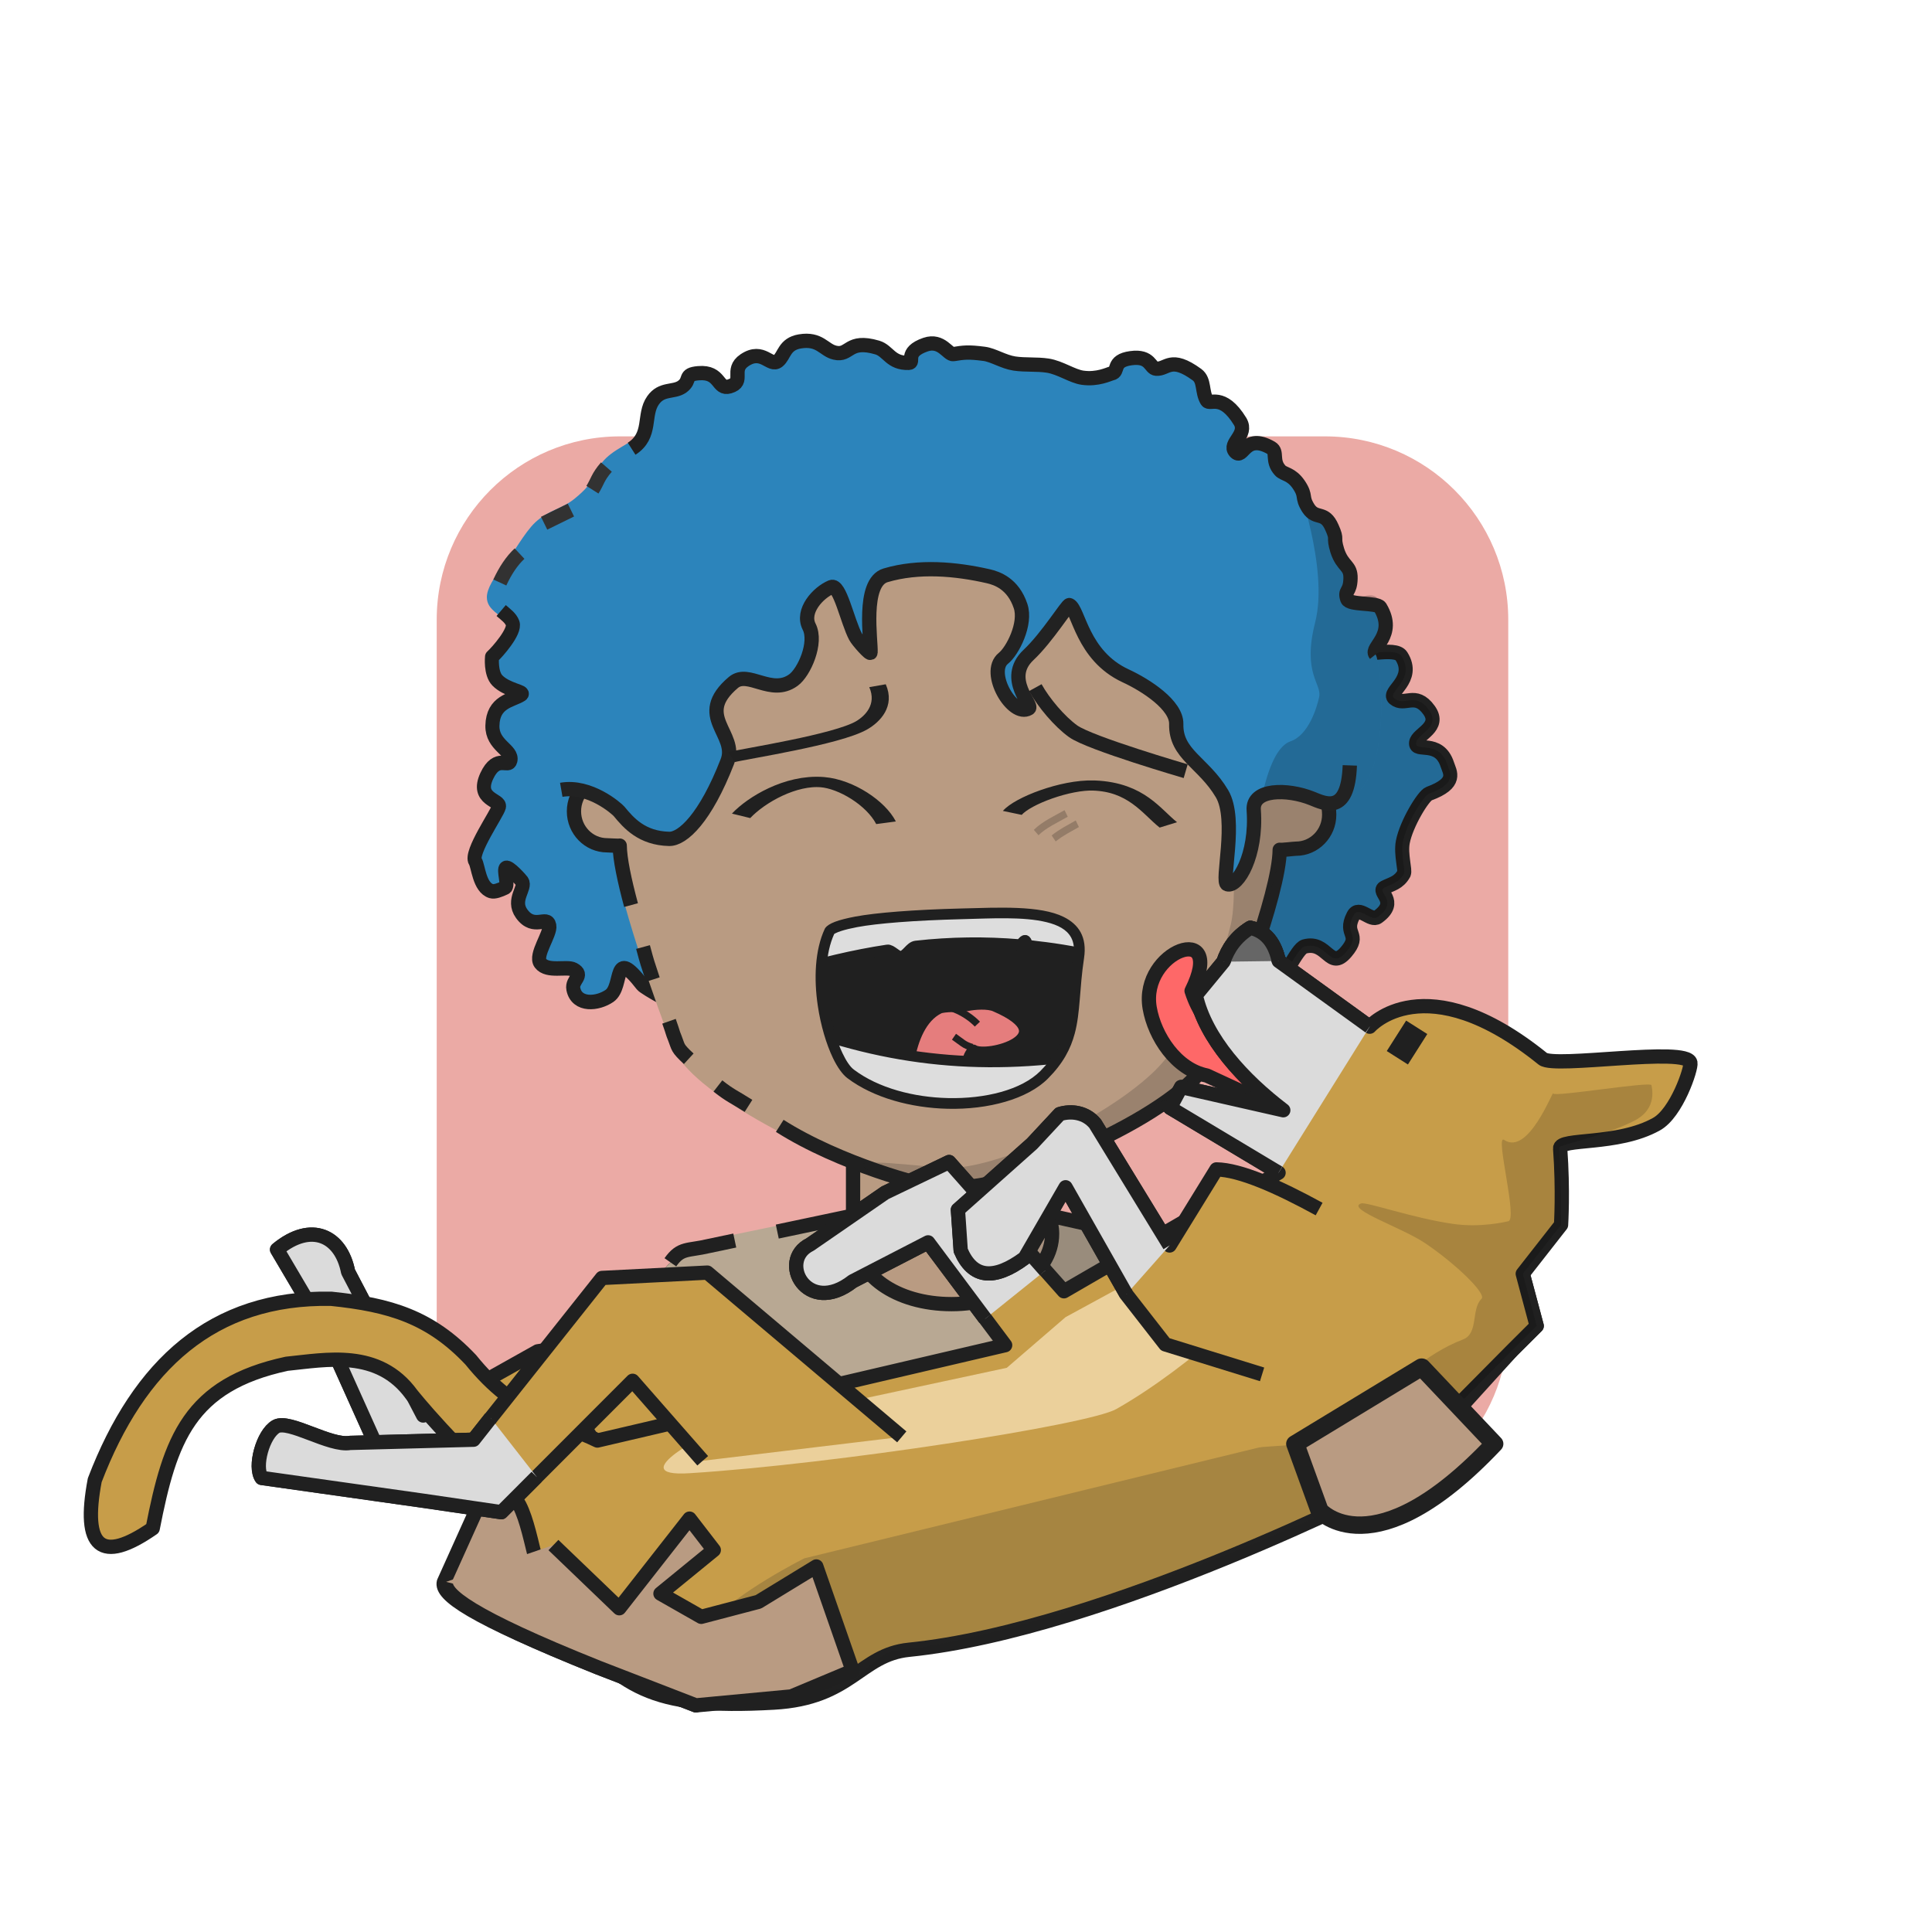
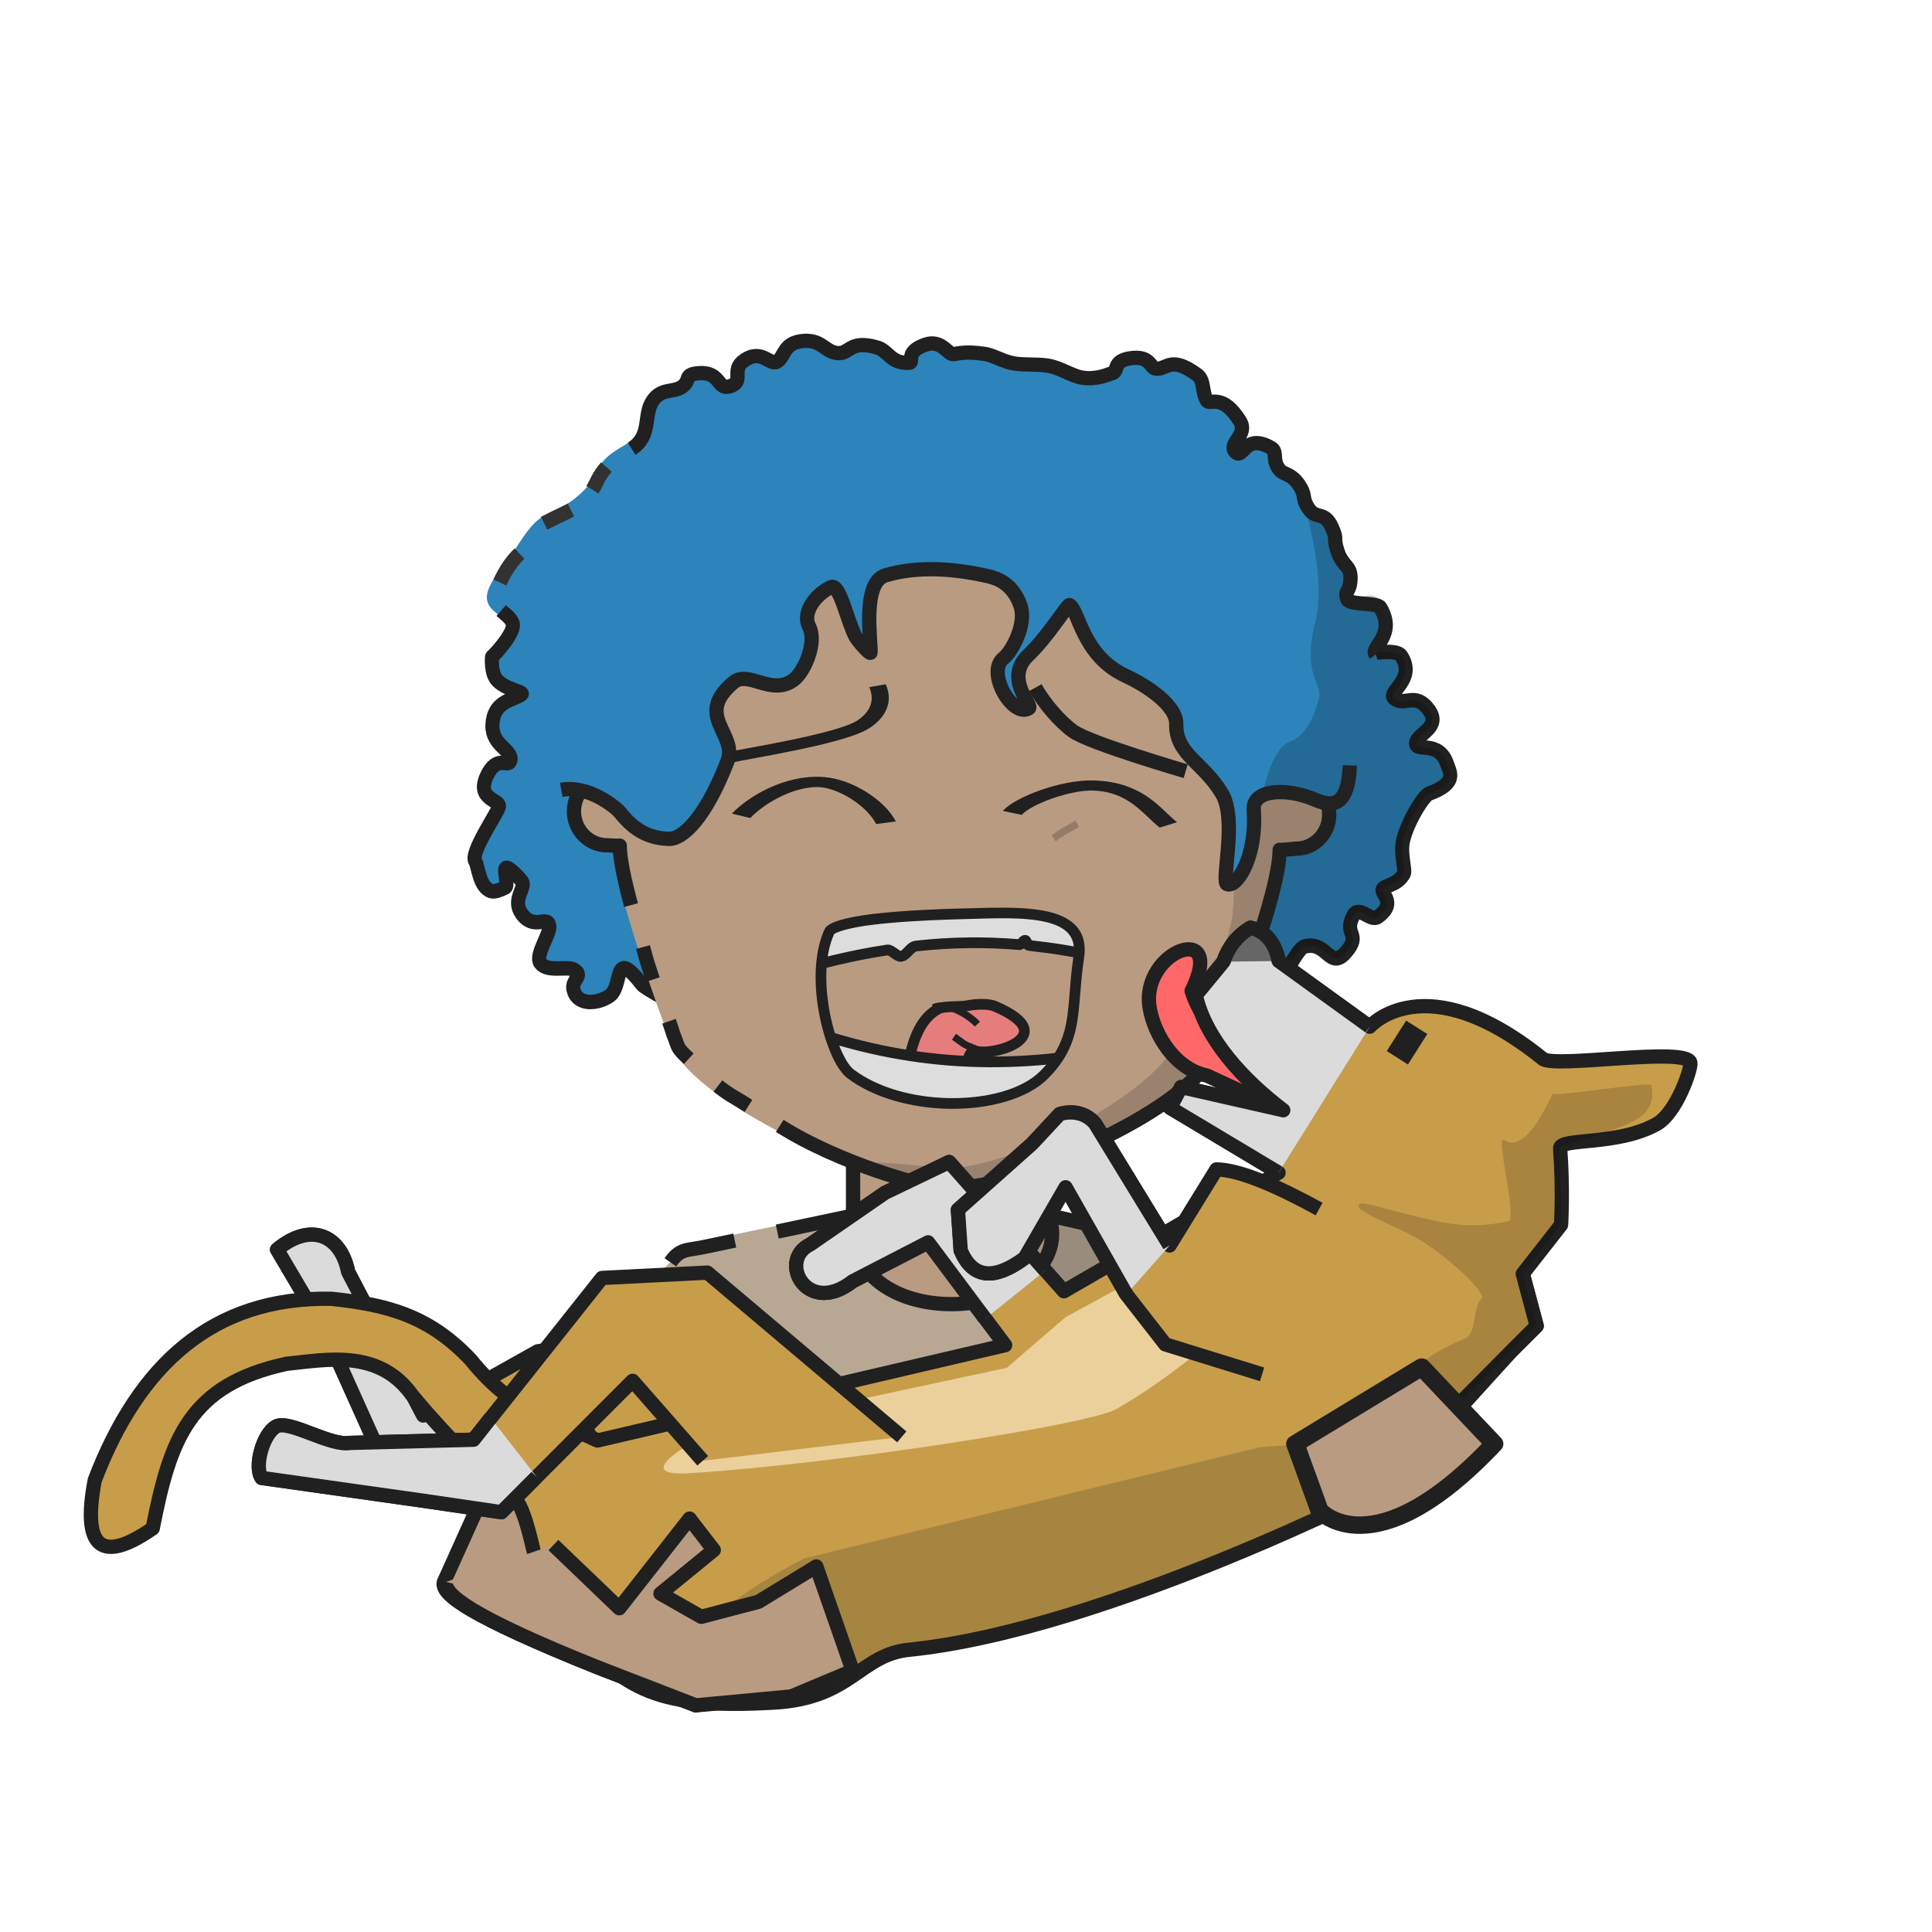
<svg xmlns="http://www.w3.org/2000/svg" xmlns:ns1="http://www.serif.com/" width="100%" height="100%" viewBox="0 0 541 541" version="1.1" xml:space="preserve" style="fill-rule:evenodd;clip-rule:evenodd;stroke-linejoin:round;stroke-miterlimit:2;">
  <g transform="matrix(1,0,0,1,-9233,-1927)">
    <g id="Rover" transform="matrix(0.92,0,0,1.307,9268.01,1914.29)">
      <rect x="-37.05" y="10.062" width="586.957" height="413.292" style="fill:none;" />
      <g transform="matrix(1.602,0,0,1.182,72.819,85.186)">
        <g id="dessert">
          <path d="M217.349,48.484C217.349,30.131 201.756,15.253 182.522,15.253C145.109,15.253 86.002,15.253 48.59,15.253C29.355,15.253 13.763,30.131 13.763,48.484L13.763,176.277C13.763,194.63 29.355,209.508 48.59,209.508L182.522,209.508C201.756,209.508 217.349,194.63 217.349,176.277L217.349,48.484Z" style="fill:none;" />
          <clipPath id="_clip1">
-             <path d="M217.349,48.484C217.349,30.131 201.756,15.253 182.522,15.253C145.109,15.253 86.002,15.253 48.59,15.253C29.355,15.253 13.763,30.131 13.763,48.484L13.763,176.277C13.763,194.63 29.355,209.508 48.59,209.508L182.522,209.508C201.756,209.508 217.349,194.63 217.349,176.277L217.349,48.484Z" />
-           </clipPath>
+             </clipPath>
          <g clip-path="url(#_clip1)">
            <g transform="matrix(0.535,0,0,0.558,-6.599,-251.659)">
              <rect x="32.765" y="466.616" width="392.585" height="379.107" style="fill:rgb(235,170,165);" />
            </g>
          </g>
        </g>
      </g>
    </g>
  </g>
  <g transform="matrix(1,0,0,1,-3293,-9382)">
    <g id="MdEUJl_b1_h15_bg_fuzzFro" transform="matrix(0.92,0,0,1.307,3327.85,9369.69)">
      <rect x="-37.05" y="10.062" width="586.957" height="413.292" style="fill:none;" />
      <g transform="matrix(1.087,0,0,0.765,-348.212,62.138)">
        <g id="Hair-back" ns1:id="MdEUJl_Hair back">
          <g id="MdEUJl_Layer4">
            <g transform="matrix(1.025,0,0,1.056,-12.84,-4.181)">
              <path d="M686.436,141.472C684.173,134.66 677.523,138.416 677.902,135.653C678.221,133.327 684.809,131.599 681.449,127.042C677.697,121.951 674.775,126.224 671.911,123.883C669.875,122.22 677.997,118.957 673.888,112.701C672.202,110.135 662.539,112.963 658.301,112.203C640.203,108.957 656.296,88.09 636.9,85.848C610.506,82.796 564.61,57.04 550.135,57.043C536.718,57.045 510.41,69.42 489.158,71.844C476.644,73.271 470.788,49.297 466.432,53.457C463.188,56.555 458.415,57.789 455.458,61.431C452.126,65.535 453.977,66.24 448.024,70.958C444.499,73.751 440.93,73.924 437.298,77.22C434.277,79.964 431.103,85.814 428.874,88.403C425.949,91.801 424.046,94.87 424.057,97.093C424.076,100.755 428.225,101.475 429.232,104.171C430.711,108.126 424.785,108.938 424.566,112.985C423.906,125.161 435.446,121.677 433.449,122.904C430.877,124.485 425.706,124.732 425.573,131.153C425.462,136.444 431.145,137.564 430.492,140.378C430.001,142.499 426.849,138.599 424.027,144.504C421.007,150.825 427.864,150.776 427.354,152.673C426.866,154.49 419.383,164.893 420.899,167.141C421.695,168.32 421.975,174.069 425.25,175.031C426.157,175.298 427.603,174.76 429.045,174.092C430.082,173.612 428.467,169.235 429.298,168.871C430.156,168.496 433.447,172.146 433.65,172.437C434.833,174.128 430.813,177.297 433.559,181.013C436.915,185.556 440.534,181.349 441.12,184.157C441.565,186.29 437.056,192.041 438.685,194.13C440.621,196.615 445.914,194.866 447.756,195.84C450.727,197.411 447.18,198.521 447.683,200.981C448.613,205.54 454.35,204.978 457.568,202.815C461.442,200.211 458.267,189.561 466.517,199.889C467.107,200.628 476.975,206.3 480.216,206.33C484.188,206.366 488.864,205.358 491.779,205.315C500.729,205.181 507.25,216.925 515.711,217.865C530.349,219.491 566.717,213.871 592.436,213.181C594.294,213.131 602.751,215.978 604.411,215.951C609.887,215.865 607.114,209.974 610.055,207.523C612.068,205.845 620.314,208.004 621.602,205.912C623.903,202.177 628.512,204.442 629.438,201.754C630.267,199.345 627.349,191.908 630.175,189.917C632.576,188.226 635.348,198.367 639.41,198.928C641.727,199.248 645.166,190.32 647.429,189.72C653.647,188.072 654.293,196.282 658.777,191.182C663.085,186.282 657.994,186.717 660.729,181.563C662.295,178.613 665.449,183.273 667.469,181.849C673.367,177.696 666.969,175.253 669.221,174.106C671.123,173.138 673.154,172.902 674.578,170.385C675.059,169.537 673.63,165.307 674.278,162.004C675.224,157.178 679.897,149.729 681.43,149.184C689.345,146.374 687.113,143.509 686.436,141.472Z" style="fill:rgb(44,132,187);" />
            </g>
            <g transform="matrix(1.025,0,0,1.056,-12.84,-4.181)">
              <path d="M427.967,100.618C429.172,101.673 430.562,102.548 431.097,103.98C431.897,106.122 426.961,111.59 425.471,112.901C425.471,112.901 425.009,117.246 426.932,119.168C429.525,121.76 434.596,122.2 433.449,122.904C430.877,124.485 425.706,124.732 425.573,131.153C425.462,136.444 431.145,137.564 430.492,140.378C430.001,142.499 426.849,138.599 424.027,144.504C421.007,150.825 427.864,150.776 427.354,152.673C426.866,154.49 419.383,164.893 420.899,167.141C421.695,168.32 421.975,174.069 425.25,175.031C426.157,175.298 427.603,174.76 429.045,174.092C430.082,173.612 428.467,169.235 429.298,168.871C430.156,168.496 433.447,172.146 433.65,172.437C434.833,174.128 430.813,177.297 433.559,181.013C436.915,185.556 440.534,181.349 441.12,184.157C441.565,186.29 437.056,192.041 438.685,194.13C440.621,196.615 445.914,194.866 447.756,195.84C450.727,197.411 447.18,198.521 447.683,200.981C448.613,205.54 454.35,204.978 457.568,202.815C461.442,200.211 458.267,189.561 466.517,199.889C467.107,200.628 476.975,206.3 480.216,206.33C484.188,206.366 488.864,205.358 491.779,205.315C500.729,205.181 507.25,216.925 515.711,217.865C530.349,219.491 566.717,213.871 592.436,213.181C594.294,213.131 602.751,215.978 604.411,215.951C609.887,215.865 607.114,209.974 610.055,207.523C612.068,205.845 620.314,208.004 621.602,205.912C623.903,202.177 628.512,204.442 629.438,201.754C630.267,199.345 627.349,191.908 630.175,189.917C632.576,188.226 635.348,198.367 639.41,198.928C641.727,199.248 645.166,190.32 647.429,189.72C653.647,188.072 654.293,196.282 658.777,191.182C663.085,186.282 657.994,186.717 660.729,181.563C662.295,178.613 665.449,183.273 667.469,181.849C673.367,177.696 666.969,175.253 669.221,174.106C671.123,173.138 673.154,172.902 674.578,170.385C675.059,169.537 673.63,165.307 674.278,162.004C675.224,157.178 679.897,149.729 681.43,149.184C689.345,146.374 687.113,143.509 686.436,141.472C684.173,134.66 677.523,138.416 677.902,135.653C678.221,133.327 684.809,131.599 681.449,127.042C677.697,121.951 674.775,126.224 671.911,123.883C669.875,122.22 677.997,118.957 673.888,112.701C672.202,110.135 662.539,112.963 658.301,112.203C640.203,108.957 656.296,88.09 636.9,85.848C610.506,82.796 564.61,57.04 550.135,57.043C536.718,57.045 510.41,69.42 489.158,71.844C476.644,73.271 470.085,54.641 465.729,58.801" style="fill:none;stroke:rgb(32,32,32);stroke-width:3.84px;" />
            </g>
            <g transform="matrix(1.025,0,0,1.056,-12.84,-4.181)">
              <path d="M686.436,141.472C684.173,134.66 677.523,138.416 677.902,135.653C678.221,133.327 684.809,131.599 681.449,127.042C677.697,121.951 674.775,126.224 671.911,123.883C669.875,122.22 677.997,118.957 673.888,112.701C672.202,110.135 662.539,112.963 658.301,112.203C640.203,108.957 656.296,88.09 636.9,85.848C610.506,82.796 627.349,191.908 630.175,189.917C632.576,188.226 635.348,198.367 639.41,198.928C641.727,199.248 645.166,190.32 647.429,189.72C653.647,188.072 654.293,196.282 658.777,191.182C663.085,186.282 657.994,186.717 660.729,181.563C662.295,178.613 665.449,183.273 667.469,181.849C673.367,177.696 666.969,175.253 669.221,174.106C671.123,173.138 673.154,172.902 674.578,170.385C675.059,169.537 673.63,165.307 674.278,162.004C675.224,157.178 679.897,149.729 681.43,149.184C689.345,146.374 687.113,143.509 686.436,141.472Z" style="fill-opacity:0.2;" />
            </g>
            <g transform="matrix(1,0,0,1,-336.966,-8822.67)">
              <path d="M782.318,8896.61L774.818,8900.29" style="fill:none;stroke:rgb(50,50,50);stroke-width:4px;" />
            </g>
            <g transform="matrix(1,0,0,1,-336.966,-8822.67)">
              <path d="M767.937,8908.8C765.764,8910.83 763.946,8913.58 762.414,8916.89" style="fill:none;stroke:rgb(50,50,50);stroke-width:4px;" />
            </g>
          </g>
        </g>
      </g>
    </g>
  </g>
  <g transform="matrix(1,0,0,1,-3900,-17506)">
    <g id="GR3UZz_Rover" transform="matrix(0.92,0,0,1.307,3935.03,17493.6)">
      <rect x="-37.05" y="10.062" width="586.957" height="413.292" style="fill:none;" />
      <g transform="matrix(1.602,0,0,1.182,71.469,84.805)">
        <g id="GR3UZz_skins">
          <g id="Circle-N-white" ns1:id="GR3UZz_Circle N white">
            <path d="M217.349,48.484C217.349,30.131 201.756,15.253 182.522,15.253C145.109,15.253 86.002,15.253 48.59,15.253C29.355,15.253 13.763,30.131 13.763,48.484C13.763,84.182 13.763,140.58 13.763,176.277C13.763,194.63 29.355,209.508 48.59,209.508C86.002,209.508 145.109,209.508 182.522,209.508C201.756,209.508 217.349,194.63 217.349,176.277C217.349,140.58 217.349,84.182 217.349,48.484Z" style="fill:none;" />
            <clipPath id="GR3UZz__clip1">
              <path d="M217.349,48.484C217.349,30.131 201.756,15.253 182.522,15.253C145.109,15.253 86.002,15.253 48.59,15.253C29.355,15.253 13.763,30.131 13.763,48.484C13.763,84.182 13.763,140.58 13.763,176.277C13.763,194.63 29.355,209.508 48.59,209.508C86.002,209.508 145.109,209.508 182.522,209.508C201.756,209.508 217.349,194.63 217.349,176.277C217.349,140.58 217.349,84.182 217.349,48.484Z" />
            </clipPath>
            <g clip-path="url(#GR3UZz__clip1)">
              <g id="GR3UZz_skin2" transform="matrix(0.416,0,0,0.564,8.745,-26.529)">
                <g transform="matrix(1.63,0,0,1.148,-861.8,-526.88)">
                  <path d="M598.934,772.422C598.934,772.422 604.177,799.891 605.775,815.276L606.447,825.958L626.844,825.589L730.109,826.205L754.744,824.438C754.379,807.425 760.04,785.809 760.404,773.028C760.521,768.9 761.024,757.984 753.996,755.737L708.423,745.403L708.423,716.914L653.995,716.914L653.995,745.403L607.526,754.505C600.591,756.882 598.929,765.633 598.934,772.422Z" style="fill:rgb(185,155,130);stroke:rgb(32,32,32);stroke-width:4px;" />
                </g>
                <g transform="matrix(1.878,0,0,1.412,-295.733,-22.317)">
                  <path d="M313.592,225.533L300.253,223.265L274.853,235.067L302.85,247.545L302.956,261.91C302.977,261.947 308.321,264.338 311.61,263.09C316.187,261.352 328.072,260.443 329.265,261.077C335.413,264.349 333.638,263.054 336.544,264.86C339.357,266.608 329.439,267.584 331.26,274.674C334.695,288.053 334.866,312.164 332.38,312.386L354.012,311.476L357.772,272.683C358.647,267.032 357.54,262.38 354.904,258.499L313.592,250.006L313.592,225.533Z" style="fill:rgb(102,110,122);fill-opacity:0.2;" />
                </g>
                <g transform="matrix(1.63,0,0,1.148,-1053.36,-526.88)">
                  <path d="M739.746,781.298L737.677,802.616C737.67,802.717 737.674,802.82 737.687,802.92L738.984,813.993C738.984,813.993 739.105,824.627 739.105,824.627C739.99,825.096 740.386,825.482 740.867,825.475C741.348,825.468 741.733,825.072 741.727,824.591L742.605,824.578L742.425,813.861C742.424,813.792 742.419,813.724 742.41,813.656L740.735,802.626C740.735,802.626 741.486,781.413 741.486,781.413C741.518,780.933 741.154,780.517 740.673,780.486C740.193,780.454 739.777,780.818 739.746,781.298Z" style="fill:rgb(32,32,32);" />
                </g>
                <g transform="matrix(1.63,0,0,1.148,-863.62,-526.88)">
                  <path d="M739.745,781.41L740.408,802.64C740.408,802.64 738.993,813.696 738.993,813.696C738.986,813.767 738.982,813.838 738.983,813.909L739.105,824.627C739.99,825.096 740.386,825.482 740.867,825.475C741.348,825.468 741.733,825.072 741.727,824.591L742.605,824.578L742.427,813.949C742.427,813.949 743.459,802.885 743.459,802.885C743.469,802.798 743.471,802.71 743.466,802.622L741.486,781.302C741.456,780.821 741.042,780.456 740.562,780.485C740.082,780.515 739.716,780.929 739.745,781.41Z" style="fill:rgb(32,32,32);" />
                </g>
              </g>
            </g>
          </g>
        </g>
      </g>
      <g transform="matrix(1.602,0,0,1.182,71.469,84.805)">
        <g id="GR3UZz_shirts">
          <g id="GR3UZz_blueShirt">
            <path d="M217.349,48.484C217.349,30.131 201.756,15.253 182.522,15.253C145.109,15.253 86.002,15.253 48.59,15.253C29.355,15.253 13.763,30.131 13.763,48.484C13.763,84.182 13.763,140.58 13.763,176.277C13.763,194.63 29.355,209.508 48.59,209.508C86.002,209.508 145.109,209.508 182.522,209.508C201.756,209.508 217.349,194.63 217.349,176.277C217.349,140.58 217.349,84.182 217.349,48.484Z" style="fill:none;" />
            <clipPath id="GR3UZz__clip2">
              <path d="M217.349,48.484C217.349,30.131 201.756,15.253 182.522,15.253C145.109,15.253 86.002,15.253 48.59,15.253C29.355,15.253 13.763,30.131 13.763,48.484C13.763,84.182 13.763,140.58 13.763,176.277C13.763,194.63 29.355,209.508 48.59,209.508C86.002,209.508 145.109,209.508 182.522,209.508C201.756,209.508 217.349,194.63 217.349,176.277C217.349,140.58 217.349,84.182 217.349,48.484Z" />
            </clipPath>
            <g clip-path="url(#GR3UZz__clip2)">
              <g transform="matrix(0.835,0,0,0.796,-128.461,-41.088)">
                <path d="M209.634,278.174C209.634,278.174 225.171,254.057 232.443,254.057L263.987,247.519C263.458,248.867 265.592,251.068 265.592,252.533C265.592,261.364 275.842,268.533 288.467,268.533C301.092,268.533 311.342,261.364 311.342,252.533C311.342,251.068 311.06,249.649 310.532,248.3L341.792,255.3C349.064,255.3 354.968,261.204 354.968,268.476L356.985,296.14C357.185,298.212 339.31,299.44 337.238,299.04L336.198,346.853L238.526,346.853L240.472,312.841L225.767,312.123C224.695,311.923 197.53,297.675 197.33,295.803L209.634,278.174Z" style="fill:rgb(184,168,147);" />
              </g>
              <g transform="matrix(0.835,0,0,0.796,-128.461,-41.088)">
                <path d="M210.858,276.681L218.978,265.776" style="fill:none;stroke:rgb(32,32,32);stroke-width:3.25px;" />
              </g>
              <g transform="matrix(0.835,0,0,0.796,-128.461,-41.088)">
                <path d="M224.486,259.005C226.87,255.606 228.402,256.437 233.221,255.3L239.139,254.052" style="fill:none;stroke:rgb(32,32,32);stroke-width:3.25px;" />
              </g>
              <g transform="matrix(0.835,0,0,0.796,-128.461,-41.088)">
-                 <path d="M248.813,252.011L266.403,248.3C265.874,249.649 266.509,251.568 266.509,253.033C266.509,261.864 275.842,268.533 288.467,268.533C301.092,268.533 311.342,261.364 311.342,252.533C311.342,251.068 311.06,249.649 310.532,248.3L341.792,255.3C349.064,255.3 354.968,261.204 354.968,268.476L356.956,297.533C351.306,299.492 344.75,300.093 337.331,299.398" style="fill:none;stroke:rgb(32,32,32);stroke-width:3.25px;" />
+                 <path d="M248.813,252.011L266.403,248.3C265.874,249.649 266.509,251.568 266.509,253.033C266.509,261.864 275.842,268.533 288.467,268.533C301.092,268.533 311.342,261.364 311.342,252.533C311.342,251.068 311.06,249.649 310.532,248.3L341.792,255.3C349.064,255.3 354.968,261.204 354.968,268.476L356.956,297.533" style="fill:none;stroke:rgb(32,32,32);stroke-width:3.25px;" />
              </g>
              <g transform="matrix(0.835,0,0,0.796,-128.461,-41.088)">
                <path d="M311.1,249.209L341.792,255.3C349.064,255.3 354.968,261.204 354.968,268.476L357.434,297.069L350.562,299.684L347.494,325.008C347.694,327.08 330.742,325.539 329.718,327.384C328.819,329.003 330.431,337.716 329.608,321.042C329.318,315.159 330.677,306.139 330.538,300.398C330.298,290.519 328.874,283.348 328.139,278.888C326.301,267.729 304.319,259.808 306.088,263.995C307.098,266.385 313.404,252.334 311.1,249.209Z" style="fill:rgb(32,32,32);fill-opacity:0.2;" />
              </g>
              <g transform="matrix(0.679,0,0,0.648,-6.676,-8.989)">
                <path d="M235.959,350.276L236.33,328.306L236.962,321.591C236.855,316.371 236.74,310.756 236.533,305.567C236.375,301.63 236.16,297.954 235.941,294.878C235.928,294.358 235.494,293.947 234.974,293.961C234.453,293.974 234.042,294.408 234.056,294.928C234.012,297.287 233.91,299.995 233.804,302.906C233.591,308.778 233.314,315.428 233.005,321.535L232.198,328.238L231.96,350.228C231.946,351.332 232.832,352.239 233.935,352.252C235.039,352.265 235.946,351.38 235.959,350.276Z" style="fill:rgb(32,32,32);" />
              </g>
              <g transform="matrix(0.679,0,0,0.648,-87.407,-8.989)">
                <path d="M237.775,349.642C238.228,349.55 238.018,349.262 237.657,348.982C237.669,348.778 237.682,348.549 237.673,348.329C237.539,344.984 237.543,337.581 237.613,332.287C237.617,331.899 237.549,331.108 237.422,330.12C237.11,327.705 236.453,323.891 236.459,322.857L235.941,294.929C235.955,294.408 235.544,293.975 235.024,293.961C234.504,293.947 234.07,294.357 234.056,294.878C233.71,299.824 233.305,305.584 232.974,311.628C232.772,315.297 232.617,319.06 232.447,322.799C232.435,323.209 232.489,323.994 232.596,324.963C232.866,327.424 233.477,331.289 233.463,332.248C233.432,337.616 233.476,345.123 233.651,348.514C233.698,349.441 233.765,350.105 233.828,350.415C234.064,351.574 234.83,351.938 235.086,352.042C236.105,352.466 237.277,351.983 237.701,350.964C237.882,350.528 237.898,350.064 237.775,349.642ZM236.925,348.507C237.239,348.706 237.484,348.983 237.643,349.302C237.638,349.524 237.658,349.665 237.757,349.647L237.775,349.642C237.742,349.525 237.697,349.411 237.643,349.302C237.644,349.208 237.651,349.099 237.657,348.982C237.43,348.804 237.143,348.629 236.925,348.507Z" style="fill:rgb(32,32,32);" />
              </g>
            </g>
          </g>
        </g>
      </g>
      <g id="GR3UZz_border_mask" transform="matrix(1.602,0,0,1.182,72.819,85.186)">
        <path d="M217.349,48.484C217.349,30.131 201.756,15.253 182.522,15.253C145.109,15.253 86.002,15.253 48.59,15.253C29.355,15.253 13.763,30.131 13.763,48.484C13.763,84.182 13.763,140.58 13.763,176.277C13.763,194.63 29.355,209.508 48.59,209.508L182.522,209.508C201.756,209.508 217.349,194.63 217.349,176.277C217.349,140.58 217.349,84.182 217.349,48.484Z" style="fill:none;" />
      </g>
    </g>
  </g>
  <g transform="matrix(1,0,0,1,-769,-1229)">
    <g id="Wj6UdD_Avatar_ssal" transform="matrix(0.92,0,0,1.307,803.469,1216.14)">
      <rect x="-37.05" y="10.062" width="586.957" height="413.292" style="fill:none;" />
      <g transform="matrix(1.602,0,0,1.182,71.469,84.805)">
        <g id="Wj6UdD_skins">
          <g id="Diamond-Face-White" ns1:id="Wj6UdD_Diamond Face White">
            <path d="M217.349,48.484C217.349,30.131 201.756,15.253 182.522,15.253L48.59,15.253C29.355,15.253 13.763,30.131 13.763,48.484L13.763,176.277C13.763,194.63 29.355,209.508 48.59,209.508L182.522,209.508C201.756,209.508 217.349,194.63 217.349,176.277L217.349,48.484Z" style="fill:none;" />
            <clipPath id="Wj6UdD__clip1">
              <path d="M217.349,48.484C217.349,30.131 201.756,15.253 182.522,15.253L48.59,15.253C29.355,15.253 13.763,30.131 13.763,48.484L13.763,176.277C13.763,194.63 29.355,209.508 48.59,209.508L182.522,209.508C201.756,209.508 217.349,194.63 217.349,176.277L217.349,48.484Z" />
            </clipPath>
            <g clip-path="url(#Wj6UdD__clip1)">
              <g id="Wj6UdD_skin2" transform="matrix(0.416,0,0,0.564,8.745,-26.529)">
                <g transform="matrix(1.63,0,0,1.148,-1172.53,-2972.84)">
                  <path d="M864.16,2864.12C860.114,2864.24 856.085,2863.56 852.301,2862.13C832.992,2854.62 799.821,2838.67 794.664,2825.71C790.777,2815.95 778.115,2780.67 778.03,2769.69C777.505,2769.78 776.834,2769.24 776.283,2769.24C771.151,2769.24 766.985,2764.98 766.985,2759.73C766.985,2754.48 771.151,2750.22 776.283,2750.22C777.408,2750.22 778.486,2750.43 779.484,2750.8C787.741,2705.8 826.123,2671.9 873.489,2671.9C920.892,2671.9 958.583,2706.45 966.797,2751.5C967.865,2751.06 969.031,2750.82 970.252,2750.82C975.384,2750.82 978.596,2755.44 978.596,2760.68C978.596,2765.93 974.43,2770.19 969.298,2770.19C968.651,2770.19 965.336,2770.63 964.727,2770.5C964.638,2782.94 947.912,2822.2 944.396,2830.64C938.364,2845.13 886.986,2863.79 883.043,2863.58C882.992,2863.56 882.939,2863.56 882.886,2863.56C882.875,2863.55 871.459,2863.9 864.16,2864.12Z" style="fill:rgb(185,155,130);" />
                </g>
                <g transform="matrix(1.63,0,0,1.148,-1172.53,-2972.84)">
                  <path d="M782.977,2785.98C781.125,2779.09 779.835,2772.98 779.806,2769.33C779.282,2769.43 776.834,2769.24 776.283,2769.24C771.151,2769.24 766.985,2764.98 766.985,2759.73C766.985,2754.48 771.151,2750.22 776.283,2750.22C777.408,2750.22 778.486,2750.43 779.484,2750.8C787.741,2705.8 826.123,2671.9 873.489,2671.9C920.892,2671.9 958.583,2706.45 966.797,2751.5C967.865,2751.06 969.031,2750.82 970.252,2750.82C975.384,2750.82 978.596,2755.44 978.596,2760.68C978.596,2765.93 974.43,2770.19 969.298,2770.19C968.651,2770.19 965.336,2770.63 964.727,2770.5C964.638,2782.94 951.064,2817.76 947.137,2826.02C938.242,2844.73 896.327,2859.82 883.335,2863.86C880.753,2864.52 878.096,2864.83 875.431,2864.81C872.226,2864.84 868.338,2864.8 868.338,2864.8C865.327,2864.82 841.488,2858.47 824.646,2847.78" style="fill:none;stroke:rgb(32,32,32);stroke-width:4px;" />
                </g>
                <g transform="matrix(1.63,0,0,1.148,-1172.53,-2972.84)">
                  <path d="M815.887,2842.19C811.429,2839.36 811.013,2839.5 807.316,2836.62" style="fill:none;stroke:rgb(32,32,32);stroke-width:4px;" />
                </g>
                <g transform="matrix(1.63,0,0,1.148,-1172.53,-2972.84)">
                  <path d="M799.145,2829C795.797,2825.92 796.278,2825.81 795.286,2823.31C794.407,2821.11 795.052,2822.57 793.615,2818.5" style="fill:none;stroke:rgb(32,32,32);stroke-width:4px;" />
                </g>
                <g transform="matrix(1.63,0,0,1.148,-1172.53,-2972.84)">
                  <path d="M789.096,2806.82C787.361,2801.46 787.727,2802.91 786.332,2797.72" style="fill:none;stroke:rgb(32,32,32);stroke-width:4px;" />
                </g>
                <g transform="matrix(2.005,0,0,1.412,-329.647,-22.317)">
                  <g id="Wj6UdD_shadow_norm">
                    <path d="M289.848,239.971C286.496,240.132 270.888,236.759 269.047,235.063C266.671,232.875 281.963,234.985 288.04,235.279C298.411,235.78 322.66,225.143 334.938,213.687C342.013,207.085 349.852,192.172 352.765,179.885C354.551,172.349 352.513,153.188 351.442,146.296C348.841,129.564 345.04,122.302 344.908,121.983C332.488,91.857 277.797,82.791 289.848,82.791C328.387,82.791 359.764,111.131 366.442,147.75C367.31,147.394 368.258,147.198 369.251,147.198C373.423,147.198 374.713,151.261 374.713,155.527C374.713,159.793 371.625,162.417 367.453,162.417C366.927,162.417 364.366,162.999 363.87,162.894C364.516,167.562 349.041,212.462 345.898,214.59C331.439,224.38 304.44,239.268 289.848,239.971Z" style="fill:rgb(32,32,32);fill-opacity:0.2;" />
                  </g>
                </g>
              </g>
            </g>
          </g>
        </g>
      </g>
    </g>
  </g>
  <g transform="matrix(1,0,0,1,-2642,-9382)">
    <g id="W0eU1g_b1_h15_fg_fuzzFro" transform="matrix(0.92,0,0,1.307,2676.75,9369.69)">
      <rect x="-37.05" y="10.062" width="586.957" height="413.292" style="fill:none;" />
      <g transform="matrix(1.087,0,0,0.765,60.776,60.156)">
        <g id="Hair-front" ns1:id="W0eU1g_Hair front">
          <g id="W0eU1g_hair3-1">
            <g transform="matrix(1,0,0,1,-11471.3,-416.502)">
              <path d="M11538.2,561.093C11536.1,575.194 11548.9,571.882 11552.1,575.242C11555.1,578.381 11558.6,584.891 11568,585.116C11571.8,585.207 11578.2,579.211 11584.3,563.478C11587.4,555.644 11574.8,550.78 11586,541.302C11590.2,537.773 11596.6,545.152 11602.8,540.642C11605.8,538.489 11609.5,530.149 11607.2,525.666C11605,521.303 11609.7,516.153 11613.4,514.595C11615.8,513.606 11617.9,524.187 11620.2,528.487C11620.8,529.636 11624.4,533.683 11624.4,532.94C11624.6,529.768 11621.9,513.319 11628.6,511.307C11637.9,508.535 11648.3,509.49 11657.4,511.567C11659.8,512.126 11664.3,513.634 11666.4,519.888C11668.1,524.886 11664.1,532.584 11661.6,534.547C11656.7,538.466 11664.2,551.264 11668.7,548.571C11670.1,547.755 11661.6,540.294 11668.6,533.64C11673.9,528.694 11679.6,519.354 11680.1,519.637C11682.7,520.929 11683.6,533.777 11695.8,539.437C11701.6,542.114 11710.1,547.667 11710,552.934C11709.8,561.476 11717.6,563.678 11722.8,572.444C11727.2,579.806 11722.4,597.294 11724.3,597.827C11727.2,598.691 11732.6,589.704 11731.7,577.093C11731.2,571.032 11739.2,571.801 11743.7,572.133C11743.8,572.141 11754.1,578.28 11760.9,572.093C11770.1,563.655 11767.3,535.366 11765.8,533.473C11764.2,531.476 11771.8,528.103 11767.1,520.263C11766.2,518.882 11758.5,519.684 11757.9,517.996C11757,515.297 11758.7,516.292 11758.8,512.196C11758.9,508.425 11756.6,509 11755.1,504.378C11753.8,500.142 11755.3,501.726 11753.6,497.93C11751.5,493.091 11749.2,495.886 11747,492.529C11744.9,489.206 11746.6,489.319 11744.3,485.885C11742.2,482.815 11740.1,483.059 11739.1,481.932C11736.6,479.212 11738.5,476.742 11736.6,475.632C11729,471.219 11728.8,479.244 11726.5,476.666C11724.5,474.358 11730.1,471.961 11727.9,468.232C11722.9,460.066 11719.4,463.726 11718.6,462.382C11717.1,459.914 11718,456.695 11715.8,455.1C11708.4,449.7 11707.5,453.641 11704.4,453.443C11702.6,453.329 11702.9,449.719 11697.3,450.492C11691.8,451.245 11694.1,454.317 11691.9,454.761C11691.1,454.936 11688,456.55 11683.8,455.969C11680.9,455.574 11677.5,453.114 11674,452.575C11670.9,452.108 11667.8,452.448 11664.7,451.992C11661.6,451.524 11658.8,449.612 11656.2,449.275C11651.7,448.685 11650.4,448.899 11647.6,449.354C11646.1,449.584 11644.3,445.154 11639.8,446.691C11633.6,448.831 11636.9,451.744 11635.1,451.803C11630,451.965 11629.4,448.448 11626.3,447.513C11618,445.062 11618.7,449.974 11614.4,448.943C11611.3,448.218 11610.2,444.86 11604.6,445.795C11600.2,446.538 11600.3,449.837 11598.5,451.27C11596.3,453.055 11594.2,447.622 11589.1,451.071C11585,453.855 11589.4,457.062 11584.9,458.398C11581.4,459.429 11582.5,454.148 11576.2,454.701C11571.9,455.072 11574.3,456.573 11571.6,458.518C11569.2,460.155 11565.9,458.848 11563.5,462.295C11560.6,466.396 11563.4,466.203 11560.7,470.391C11558.4,473.981 11555.9,476.704 11552.8,482.717C11550.6,487.095 11559.8,481.548 11558.1,484.433C11555.9,488.219 11540.5,545.361 11538.2,561.093Z" style="fill:rgb(44,132,187);" />
            </g>
            <g transform="matrix(1,0,0,1,-713.236,-8820.08)">
              <path d="M792.375,8884.56C789.909,8887.4 789.925,8888.59 788.46,8890.91" style="fill:none;stroke:rgb(50,50,50);stroke-width:4px;" />
            </g>
            <g transform="matrix(1,0,0,1,-11471.3,-416.502)">
              <path d="M11744.3,485.885C11743.4,484.682 11752.8,509.101 11748.9,524.479C11745.2,539.002 11750.9,541.646 11750,545.461C11749.4,548.243 11747.1,556.044 11742,557.797C11733.4,560.704 11732.6,589.704 11731.7,577.093C11731.2,571.032 11739.2,571.801 11743.7,572.133C11743.8,572.141 11754.1,578.28 11760.9,572.093C11770.1,563.655 11767.3,535.366 11765.8,533.473C11764.2,531.476 11767.3,529.408 11767.1,520.263C11766.8,513.242 11758.5,519.684 11757.9,517.996C11757,515.297 11758.7,516.292 11758.8,512.196C11758.9,508.425 11756.6,509 11755.1,504.378C11753.8,500.142 11755.3,501.726 11753.6,497.93C11751.5,493.091 11749.2,495.886 11747,492.529C11744.9,489.206 11746.6,489.319 11744.3,485.885Z" style="fill-opacity:0.2;" />
            </g>
            <g transform="matrix(1,0,0,1,-11471.3,-416.502)">
              <path d="M11765.8,533.473C11764.2,531.476 11771.8,528.103 11767.1,520.263C11766.2,518.882 11758.5,519.684 11757.9,517.996C11757,515.297 11758.7,516.292 11758.8,512.196C11758.9,508.425 11756.6,509 11755.1,504.378C11753.8,500.142 11755.3,501.726 11753.6,497.93C11751.5,493.091 11749.2,495.886 11747,492.529C11744.9,489.206 11746.6,489.319 11744.3,485.885C11742.2,482.815 11740.1,483.059 11739.1,481.932C11736.6,479.212 11738.5,476.742 11736.6,475.632C11729,471.219 11728.8,479.244 11726.5,476.666C11724.5,474.358 11730.1,471.961 11727.9,468.232C11722.9,460.066 11719.4,463.726 11718.6,462.382C11717.1,459.914 11718,456.695 11715.8,455.1C11708.4,449.7 11707.5,453.641 11704.4,453.443C11702.6,453.329 11702.9,449.719 11697.3,450.492C11691.8,451.245 11694.1,454.317 11691.9,454.761C11691.1,454.936 11688,456.55 11683.8,455.969C11680.9,455.574 11677.5,453.114 11674,452.575C11670.9,452.108 11667.8,452.448 11664.7,451.992C11661.6,451.524 11658.8,449.612 11656.2,449.275C11651.7,448.685 11650.4,448.899 11647.6,449.354C11646.1,449.584 11644.3,445.154 11639.8,446.691C11633.6,448.831 11636.9,451.744 11635.1,451.803C11630,451.965 11629.4,448.448 11626.3,447.513C11618,445.062 11618.7,449.974 11614.4,448.943C11611.3,448.218 11610.2,444.86 11604.6,445.795C11600.2,446.538 11600.3,449.837 11598.5,451.27C11596.3,453.055 11594.2,447.622 11589.1,451.071C11585,453.855 11589.4,457.062 11584.9,458.398C11581.4,459.429 11582.5,454.148 11576.2,454.701C11571.9,455.072 11574.3,456.573 11571.6,458.518C11569.2,460.155 11565.9,458.848 11563.5,462.295C11560.6,466.396 11563.3,472.144 11557.5,475.852" style="fill:none;stroke:rgb(32,32,32);stroke-width:4px;" />
            </g>
            <g transform="matrix(1,0,0,1,-11471.3,-416.502)">
              <path d="M11537.8,571.373C11545.8,569.975 11553.3,576.615 11554,577.425C11556.7,580.71 11560.4,584.935 11568,585.116C11571.8,585.207 11578.2,579.211 11584.3,563.478C11587.4,555.644 11574.8,550.78 11586,541.302C11590.2,537.773 11596.6,545.152 11602.8,540.642C11605.8,538.489 11609.5,530.149 11607.2,525.666C11605,521.303 11609.7,516.153 11613.4,514.595C11615.8,513.606 11617.9,524.187 11620.2,528.487C11620.8,529.636 11624.4,533.683 11624.4,532.94C11624.6,529.768 11621.9,513.319 11628.6,511.307C11637.9,508.535 11648.3,509.49 11657.4,511.567C11659.8,512.126 11664.3,513.634 11666.4,519.888C11668.1,524.886 11664.1,532.584 11661.6,534.547C11656.7,538.466 11664.2,551.264 11668.7,548.571C11670.1,547.755 11661.6,540.294 11668.6,533.64C11673.9,528.694 11679.6,519.354 11680.1,519.637C11682.7,520.929 11683.6,533.777 11695.8,539.437C11701.6,542.114 11710.1,547.667 11710,552.934C11709.8,561.476 11717.6,563.678 11722.8,572.444C11727.2,579.806 11722.4,597.294 11724.3,597.827C11727.2,598.691 11732.6,589.704 11731.7,577.093C11731.2,571.032 11741.1,571.02 11748,573.793C11751.5,575.196 11758.1,578.608 11758.6,564.537" style="fill:none;stroke:rgb(34,34,34);stroke-width:4px;" />
            </g>
          </g>
        </g>
      </g>
    </g>
  </g>
  <g transform="matrix(1,0,0,1,-761,-17548)">
    <g id="obdU4m_Rover" transform="matrix(0.92,0,0,1.307,795.129,17535)">
-       <rect x="-37.05" y="10.062" width="586.957" height="413.292" style="fill:none;" />
      <g id="obdU4m_mouths" transform="matrix(1.087,0,0,0.765,-348.212,56.015)">
        <g id="obdU4m_large_cheeky_mouth" transform="matrix(1.185,0,0,1.23,292.506,-589.365)">
-           <path d="M190.737,642.187C191.303,641.455 193.577,640.719 197.043,640.091C201.694,639.248 210.46,638.547 222.024,638.267C235.177,637.948 251.399,636.698 249.592,648.188C247.74,659.963 249.769,666.836 241.419,674.92C232.6,683.458 208.299,683.874 195.688,674.712C190.971,671.285 185.668,652.57 190.737,642.187Z" style="fill:rgb(32,32,32);" />
          <clipPath id="obdU4m__clip1">
            <path d="M190.737,642.187C191.303,641.455 193.577,640.719 197.043,640.091C201.694,639.248 210.46,638.547 222.024,638.267C235.177,637.948 251.399,636.698 249.592,648.188C247.74,659.963 249.769,666.836 241.419,674.92C232.6,683.458 208.299,683.874 195.688,674.712C190.971,671.285 185.668,652.57 190.737,642.187Z" />
          </clipPath>
          <g clip-path="url(#obdU4m__clip1)">
            <g transform="matrix(0.844,0,0,0.813,-7760.96,-12088.9)">
              <path d="M9501.59,15645.1L9408.47,15645.1L9408.83,15671.4C9418.71,15668.4 9428.26,15666.1 9437.59,15664.7C9438.64,15664.5 9440.32,15666.6 9441.36,15666.5C9442.98,15666.3 9443.97,15663.8 9445.58,15663.6C9455.4,15662.5 9465.02,15662.4 9474.59,15663.2C9475.07,15663.2 9475.71,15661.9 9476.19,15662C9476.56,15662 9476.77,15663.4 9477.14,15663.4C9477.9,15663.5 9478.67,15663.6 9479.43,15663.7C9485.86,15664.4 9492.28,15665.6 9498.74,15667.1L9501.59,15645.1Z" style="fill:rgb(221,221,221);stroke:rgb(32,32,32);stroke-width:3px;" />
            </g>
            <g transform="matrix(0.844,1.12825e-17,-1.17098e-17,0.813,-7760.96,-12086.3)">
              <path d="M9442.91,15702.4C9442.91,15702.4 9442.16,15682.8 9452.05,15677.9C9453.48,15677.2 9457.86,15677.5 9460.05,15677.1C9461.94,15676.7 9465.82,15676.4 9467.78,15677.3C9487.75,15685.9 9465.27,15692 9461.7,15689.5C9461.7,15689.5 9457.01,15693.3 9462.95,15701.3C9468.89,15709.4 9453.74,15707 9453.74,15707L9442.91,15702.4Z" style="fill:rgb(229,125,125);stroke:rgb(32,32,32);stroke-width:3px;" />
            </g>
            <g transform="matrix(0.844,0,0,0.813,-7760.96,-12086.3)">
              <path d="M9456.25,15685.8C9458.57,15687.4 9458.98,15688.1 9461.36,15688.8" style="fill:none;stroke:rgb(32,32,32);stroke-width:2px;" />
            </g>
            <g transform="matrix(-0.842,-0.045,0.047,-0.812,7453.08,13815.7)">
              <path d="M9501.59,15645.1L9408.47,15645.1L9408.83,15671.4C9440.94,15661.5 9469.48,15660 9498.74,15667.1L9501.59,15645.1Z" style="fill:rgb(221,221,221);stroke:rgb(32,32,32);stroke-width:3px;" />
            </g>
          </g>
          <path d="M189.722,641.457C189.671,641.523 189.627,641.593 189.591,641.668C187.225,646.516 186.987,653.105 187.934,659.225C188.631,663.734 189.962,667.983 191.494,671.067C192.573,673.241 193.782,674.855 194.926,675.686C201.103,680.174 209.99,682.464 218.606,682.659C228.234,682.878 237.489,680.454 242.316,675.78C245.915,672.297 247.678,669.021 248.649,665.524C249.992,660.685 249.739,655.394 250.843,648.37C251.601,643.55 249.588,640.68 246.03,638.977C240.48,636.322 230.599,636.839 221.992,637.048C216.212,637.188 211.127,637.433 206.902,637.748C202.598,638.068 199.177,638.463 196.809,638.893C194.801,639.257 193.177,639.659 192.026,640.072C190.825,640.504 190.065,641.015 189.722,641.457ZM191.808,642.859C191.892,642.792 192.022,642.736 192.174,642.662C192.519,642.493 192.962,642.328 193.493,642.165C194.487,641.858 195.764,641.564 197.277,641.289C199.581,640.872 202.909,640.491 207.097,640.179C211.285,639.867 216.326,639.625 222.056,639.486C228.869,639.321 236.521,638.878 241.977,640.17C244.646,640.802 246.77,641.822 247.798,643.673C248.426,644.804 248.62,646.227 248.341,648.005C247.253,654.919 247.526,660.13 246.203,664.894C245.335,668.022 243.741,670.943 240.522,674.06C236.082,678.358 227.52,680.422 218.665,680.221C210.589,680.038 202.241,677.946 196.45,673.738C195.538,673.076 194.637,671.747 193.777,670.015C192.335,667.111 191.094,663.11 190.438,658.866C189.576,653.3 189.702,647.307 191.807,642.861L191.808,642.859Z" style="fill:rgb(32,32,32);" />
        </g>
        <g transform="matrix(1,0,0,1,-8905.3,-15455.8)">
          <path d="M9452.93,15677.8C9455.81,15676.2 9461.97,15679 9465.19,15682.4" style="fill:none;stroke:rgb(32,32,32);stroke-width:2px;" />
        </g>
      </g>
    </g>
  </g>
  <g transform="matrix(1,0,0,1,-3219,-17506)">
    <g id="WDaUK3_Rover" transform="matrix(0.92,0,0,1.307,3253.65,17493.6)">
      <rect x="-37.05" y="10.062" width="586.957" height="413.292" style="fill:none;" />
      <g>
        <g transform="matrix(1.087,0,0,0.765,-10309.6,-14262.5)">
          <path d="M9594.46,19054.1L9574.09,19099.3C9573.21,19102.7 9581.07,19108.7 9617.27,19123.2L9644.65,19133.8L9646.16,19109L9634.74,19102.5L9649.67,19090.3L9642.88,19081.5L9623.21,19106.6L9604.77,19088.9L9612.35,19070.6L9594.46,19054.1Z" style="fill:rgb(185,155,130);stroke:rgb(32,32,32);stroke-width:4px;" />
        </g>
        <g transform="matrix(1.016,-0.272,0.386,0.715,-17014,-10678.2)">
          <path d="M9701.14,19070.4L9676.98,19028.3L9643.47,19021.3L9607.12,19026.7L9601.76,18981.6C9603.49,18971.5 9597.2,18964.7 9585.39,18968.7L9589.69,18993.8L9592.14,19035L9602.43,19045L9647.37,19041.6L9653.6,19072" style="fill:rgb(199,157,73);stroke:rgb(32,32,32);stroke-width:4px;" />
        </g>
        <g transform="matrix(1.016,-0.272,0.386,0.715,-17014,-10678.2)">
          <path d="M9613.34,19025.8L9607.12,19026.7L9601.76,18981.6C9603.49,18971.5 9597.2,18964.7 9585.39,18968.7L9589.69,18993.8L9592.14,19035L9602.43,19045L9616.36,19043.9" style="fill:rgb(219,219,219);stroke:rgb(32,32,32);stroke-width:4px;" />
        </g>
        <g transform="matrix(1.087,-0,0,0.765,-10317,-14259.8)">
          <path d="M9804.41,19006.7L9883,19009.4L9886.9,19024L9880.08,19030.8L9846.42,19067.9C9846.42,19067.9 9766.38,19109.1 9711.12,19114.7C9697.32,19116.1 9695.04,19128.3 9673.27,19129.5C9637.95,19131.5 9631.28,19124.8 9614.05,19106.8C9606.9,19099.3 9606.25,19082.3 9602.06,19074.2C9600.09,19070.4 9591.52,19062.9 9591.37,19059.2C9591.14,19053.5 9600.58,19052.2 9605.02,19050.9C9611.11,19049.1 9623.89,19056.1 9623.89,19056.1L9741.02,19039.2L9786.83,19010.7L9804.41,19006.7Z" style="fill:rgb(199,157,73);stroke:rgb(32,32,32);stroke-width:4px;" />
        </g>
        <g transform="matrix(1.087,-0,0,0.765,-10317,-14259.8)">
          <path d="M9824.06,19054.4L9883,19009.4L9886.9,19024L9880.08,19030.8L9846.42,19067.9C9846.42,19067.9 9763.55,19108.3 9707.5,19115C9701.04,19115.8 9695.75,19126.2 9689.16,19126.2C9607.33,19126.2 9681.82,19089.1 9681.82,19089.1L9824.06,19054.4Z" style="fill:rgb(36,36,36);fill-opacity:0.2;" />
        </g>
        <g transform="matrix(1.087,0,0,0.765,-10309.6,-14262.5)">
          <path d="M9818.55,18958.2L9793.42,18945.6C9788.47,18944 9785.41,18939.7 9783.46,18933.7C9793.46,18913.6 9768.95,18922.4 9771.73,18938.5C9773.09,18946.4 9779.12,18955.7 9787.71,18957.4L9813.22,18969.2L9818.55,18958.2Z" style="fill:rgb(254,104,104);stroke:rgb(32,32,32);stroke-width:4px;" />
        </g>
        <g transform="matrix(1.087,-0,0,0.765,-10317,-14259.8)">
          <path d="M9600.79,19072.4C9584.46,19059 9571.86,19043.2 9571.86,19043.2C9562.57,19030.4 9547.93,19033.5 9536.9,19034.6C9509.52,19040.5 9504.24,19055.8 9499.37,19080.7C9484.95,19090.7 9479.54,19086.2 9483.14,19067.2C9495.49,19034.9 9516.19,19015.8 9549.32,19016.4C9565.84,19018.1 9577.12,19021.5 9588.44,19033.5C9601.08,19049.2 9612.99,19050.8 9623.89,19056.1L9738.06,19029.4L9716.49,19000.6L9695.37,19011.5C9682.57,19021.5 9674.27,19005.7 9683.44,19001.2L9704.45,18986.7L9722.37,18978.1L9754.52,19014.3L9790.25,18993.6L9808.37,18984.7L9814.62,18981.1L9784.23,18962.9L9787.35,18957.1L9815.94,18963.6C9804.79,18955.1 9794.2,18943.7 9791.44,18931.4L9799.18,18922C9800.43,18918.4 9802.54,18915.1 9806.72,18912.5C9811.2,18913.5 9813.62,18916.9 9814.68,18921.8L9840.14,18940.2C9840.14,18940.2 9855.54,18922.5 9888.61,18949.2C9891.92,18951.9 9929.05,18945.7 9929.94,18950.3C9930.26,18951.9 9926.07,18964.4 9920.43,18967.5C9909.55,18973.6 9893.25,18971.3 9893.47,18974.3C9894.34,18986.1 9893.72,18995.7 9893.72,18995.7L9883,19009.4L9886.9,19024L9880.08,19030.8L9856.41,19054.7" style="fill:rgb(199,157,73);stroke:rgb(32,32,32);stroke-width:4px;" />
        </g>
        <g transform="matrix(1.087,-0,0,0.719,-10316.5,-13379.6)">
          <path d="M9656.55,19048L9738.06,19029.4L9754.52,19014.3L9790.25,18993.6L9808.37,18984.7L9814.62,18981.1C9814.62,18981.1 9819.63,18988.8 9815.39,18999.7C9813.35,19005 9789.97,19028.9 9768.7,19041.7C9760.9,19046.4 9689.64,19058.1 9649.33,19060.8C9629.33,19062.2 9656.5,19047.7 9656.55,19048Z" style="fill:rgb(235,208,155);" />
        </g>
        <g transform="matrix(1.087,-0,0,0.765,-10317,-14259.8)">
          <path d="M9732.47,19022L9716.49,19000.6L9695.37,19011.5C9682.57,19021.5 9674.27,19005.7 9683.44,19001.2L9704.45,18986.7L9722.37,18978.1L9749.29,19008.5" style="fill:rgb(219,219,219);stroke:rgb(32,32,32);stroke-width:4px;" />
        </g>
        <g transform="matrix(1.087,-0,0,0.765,-10317,-14259.8)">
          <path d="M9846.49,19041.1C9846.49,19041.1 9855.84,19031.7 9866.26,19027.8C9870.71,19026.1 9868.46,19019.3 9871.46,19016.4C9872.9,19015 9864.23,19006.6 9855.62,19000.8C9849.25,18996.5 9833.33,18991.2 9837.74,18989.7C9839.25,18989.2 9852.18,18993.8 9863.31,18995.4C9871.17,18996.6 9878.38,18994.8 9878.91,18994.7C9881.73,18994.4 9875.13,18970.1 9877.77,18971.9C9884.57,18976.5 9891.44,18957.9 9891.52,18958.9C9891.6,18960 9918.97,18955.4 9919.04,18956.6C9919.07,18957.1 9920.94,18963.2 9914.11,18966.6C9905.7,18970.9 9893.2,18973.3 9893.23,18974C9893.7,18984.5 9893.72,18995.7 9893.72,18995.7L9883,19009.4L9886.9,19024L9880.08,19030.8L9856.41,19054.7" style="fill-opacity:0.16;" />
        </g>
        <g transform="matrix(1.087,-0,0,0.765,-10317,-14259.8)">
          <path d="M9814.62,18981.1L9784.23,18962.9L9787.35,18957.1L9815.94,18963.6C9804.79,18955.1 9794.2,18943.7 9791.44,18931.4L9799.18,18922C9800.43,18918.4 9802.54,18915.1 9806.72,18912.5C9811.2,18913.5 9813.62,18916.9 9814.68,18921.8L9840.14,18940.2" style="fill:rgb(219,219,219);stroke:rgb(32,32,32);stroke-width:4px;" />
        </g>
        <g transform="matrix(1.087,-0,0,0.765,-10317,-14259.8)">
          <path d="M9799.18,18922C9800.43,18918.4 9802.54,18915.1 9806.72,18912.5C9811.2,18913.5 9813.62,18916.9 9814.68,18921.8" style="fill:rgb(102,102,102);stroke:rgb(32,32,32);stroke-width:4px;" />
        </g>
        <g transform="matrix(1.087,0,0,0.765,-10309.6,-14262.5)">
          <path d="M9819.17,18994.8C9807.66,18988.5 9797.06,18983.8 9790.42,18983.7L9777.3,19005L9756.46,18970.9C9753.82,18967.7 9749.78,18967.2 9746.53,18968.2L9738.8,18976.5L9718.03,18995L9718.81,19006.4C9722.13,19014.2 9728.1,19014.9 9736.74,19008.5L9748.18,18988.7L9765.19,19018.7L9776.1,19032.7L9803.2,19041.1" style="fill:rgb(199,157,73);stroke:rgb(32,32,32);stroke-width:4px;" />
        </g>
        <g transform="matrix(1.087,0,0,0.765,-10309.6,-14262.5)">
          <path d="M9777.3,19005L9756.46,18970.9C9753.82,18967.7 9749.78,18967.2 9746.53,18968.2L9738.8,18976.5L9718.03,18995L9718.81,19006.4C9722.13,19014.2 9728.1,19014.9 9736.74,19008.5L9748.18,18988.7L9765.19,19018.7" style="fill:rgb(219,219,219);stroke:rgb(32,32,32);stroke-width:4px;" />
        </g>
        <g transform="matrix(1.087,0,0,0.765,-10309.6,-14262.5)">
          <path d="M9702.31,19058.6L9647.86,19012.6L9618.36,19014.1L9582.4,19059.4L9547.83,19060.3C9542.22,19061.3 9530.77,19053.7 9527.12,19055.7C9523.41,19057.8 9520.9,19067 9523.07,19070.1L9568.37,19076.5L9590.19,19079.7L9626.94,19042.9L9646.57,19065.3" style="fill:rgb(199,157,73);stroke:rgb(32,32,32);stroke-width:4px;" />
        </g>
        <g transform="matrix(1.087,0,0,0.765,-10309.6,-14262.5)">
          <path d="M9587.2,19053.3L9582.4,19059.4L9547.83,19060.3C9542.22,19061.3 9530.77,19053.7 9527.12,19055.7C9523.41,19057.8 9520.9,19067 9523.07,19070.1L9568.37,19076.5L9590.19,19079.7L9600.07,19069.8" style="fill:rgb(219,219,219);stroke:rgb(32,32,32);stroke-width:4px;" />
        </g>
        <g transform="matrix(1.064,0.025,0.036,0.725,-10771.3,-13749.6)">
          <path d="M9852.38,18941.9L9846.53,18951.1" style="fill:none;stroke:rgb(32,32,32);stroke-width:7.02px;" />
        </g>
        <g transform="matrix(1.469,0,0,0.984,-14061.9,-18431.2)">
          <path d="M9856.39,19054.9L9841.35,19038.2L9815.17,19054.9L9820.18,19069.4C9820.18,19069.4 9831.33,19082.8 9856.39,19054.9Z" style="fill:rgb(185,155,130);stroke:rgb(32,32,32);stroke-width:3.79px;" />
        </g>
      </g>
      <g transform="matrix(1.087,0,0,0.765,-10309.6,-14262.5)">
        <path d="M9574.73,19099.2C9573.85,19102.5 9581.07,19108.7 9617.27,19123.2L9644.65,19133.8L9671.36,19131.3L9688.56,19124.1L9678.38,19094.9L9662.17,19104.8L9646.16,19109L9634.74,19102.5L9649.67,19090.3L9642.88,19081.5L9623.21,19106.6L9604.77,19088.9" style="fill:rgb(185,155,130);stroke:rgb(32,32,32);stroke-width:4px;" />
      </g>
    </g>
  </g>
  <g transform="matrix(1,0,0,1,-17721,-3031)">
    <g id="WQwUO3_b1_e6_HappyClosedEyes" transform="matrix(0.92,0,0,1.307,17755.7,3018.69)">
      <rect x="-37.05" y="10.062" width="586.957" height="413.292" style="fill:none;" />
      <g transform="matrix(0.667,0,0,0.667,88.546,62.624)">
        <g id="WQwUO3_eyes">
          <g id="WQwUO3_eyes_eyebrowRaised2">
            <g id="WQwUO3_eyes_male">
              <g transform="matrix(-1.533,-0.391,-0.555,1.079,1989.39,-1056.05)">
                <path d="M581.305,1345.03C581.305,1345.03 609.196,1346.82 614.708,1345.26C619.259,1343.98 625.256,1340.51 628.833,1337.38" style="fill:none;stroke:rgb(32,32,32);stroke-width:4px;" />
              </g>
              <g transform="matrix(2.006,-0.001,0,0.889,-1020.57,-1017.71)">
                <path d="M580.805,1329.26C583.746,1328.05 604.861,1322.97 610.448,1317.77C612.825,1315.56 615.994,1310.68 614.01,1303.5" style="fill:none;stroke:rgb(32,32,32);stroke-width:3.89px;" />
              </g>
              <g transform="matrix(1.95,0,0,0.699,-968.06,-743.398)">
                <path d="M572.787,1324.3C576.369,1316.84 584.4,1307.61 591.831,1308.82C597.387,1309.73 604.333,1318.43 606.707,1327.48" style="fill:none;stroke:rgb(32,32,32);stroke-width:4.75px;" />
              </g>
              <g transform="matrix(2.032,0,0,0.708,-915.181,-754.819)">
                <path d="M584.563,1322.26C586.868,1316.82 596.488,1309.39 602.864,1309.84C612.4,1310.53 615.8,1321.62 619.601,1327.71" style="fill:none;stroke:rgb(32,32,32);stroke-width:4.6px;" />
              </g>
              <g transform="matrix(1.23,0,0,0.944,-7419.41,-15744.7)">
-                 <path d="M6262.56,16877.5C6265.43,16874.8 6270.48,16872.7 6273.68,16871" style="fill:none;stroke:black;stroke-opacity:0.2;stroke-width:2.53px;" />
-               </g>
+                 </g>
              <g transform="matrix(1.23,0,0,0.944,-7414.32,-15741.4)">
                <path d="M6264.91,16876C6267.93,16873.8 6270.48,16872.7 6273.68,16871" style="fill:none;stroke:black;stroke-opacity:0.2;stroke-width:2.53px;" />
              </g>
            </g>
          </g>
        </g>
      </g>
    </g>
  </g>
</svg>